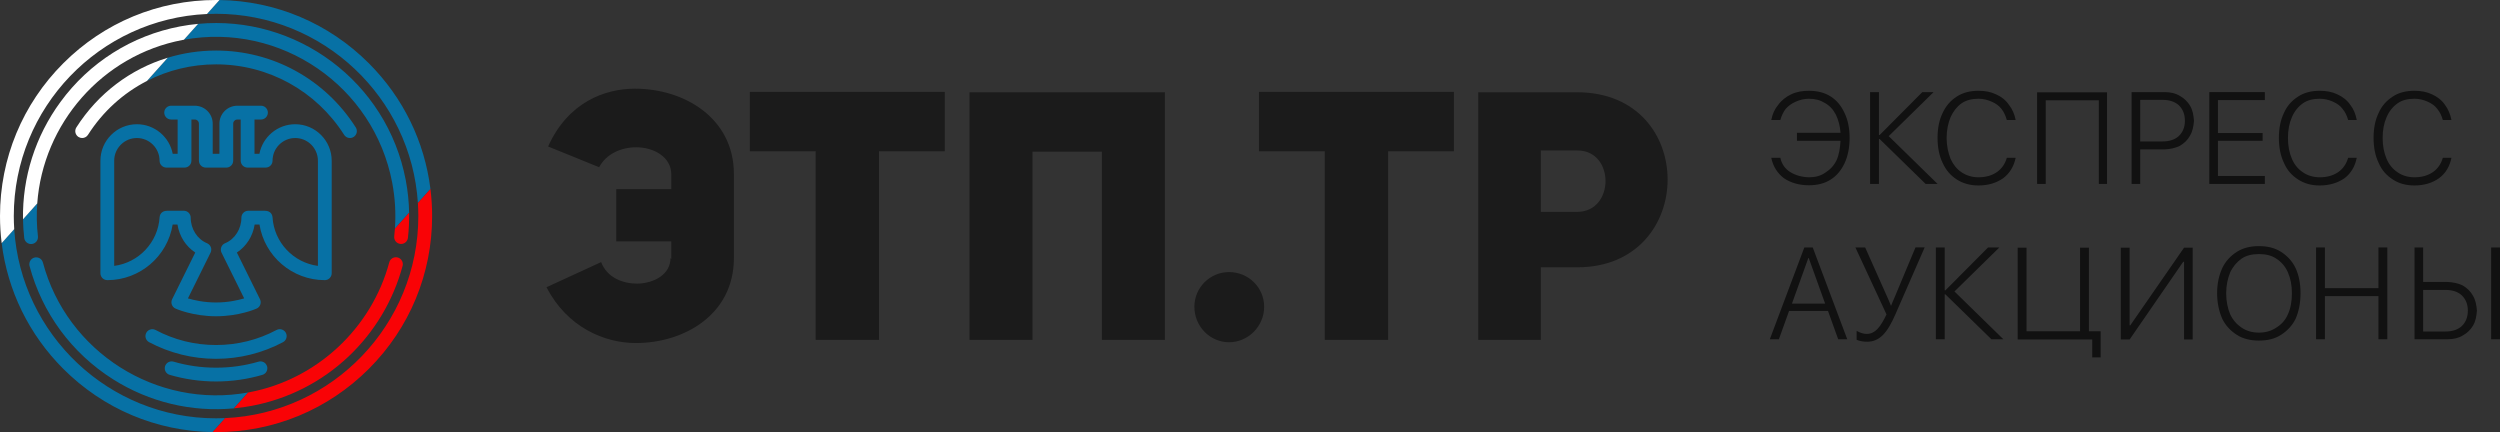
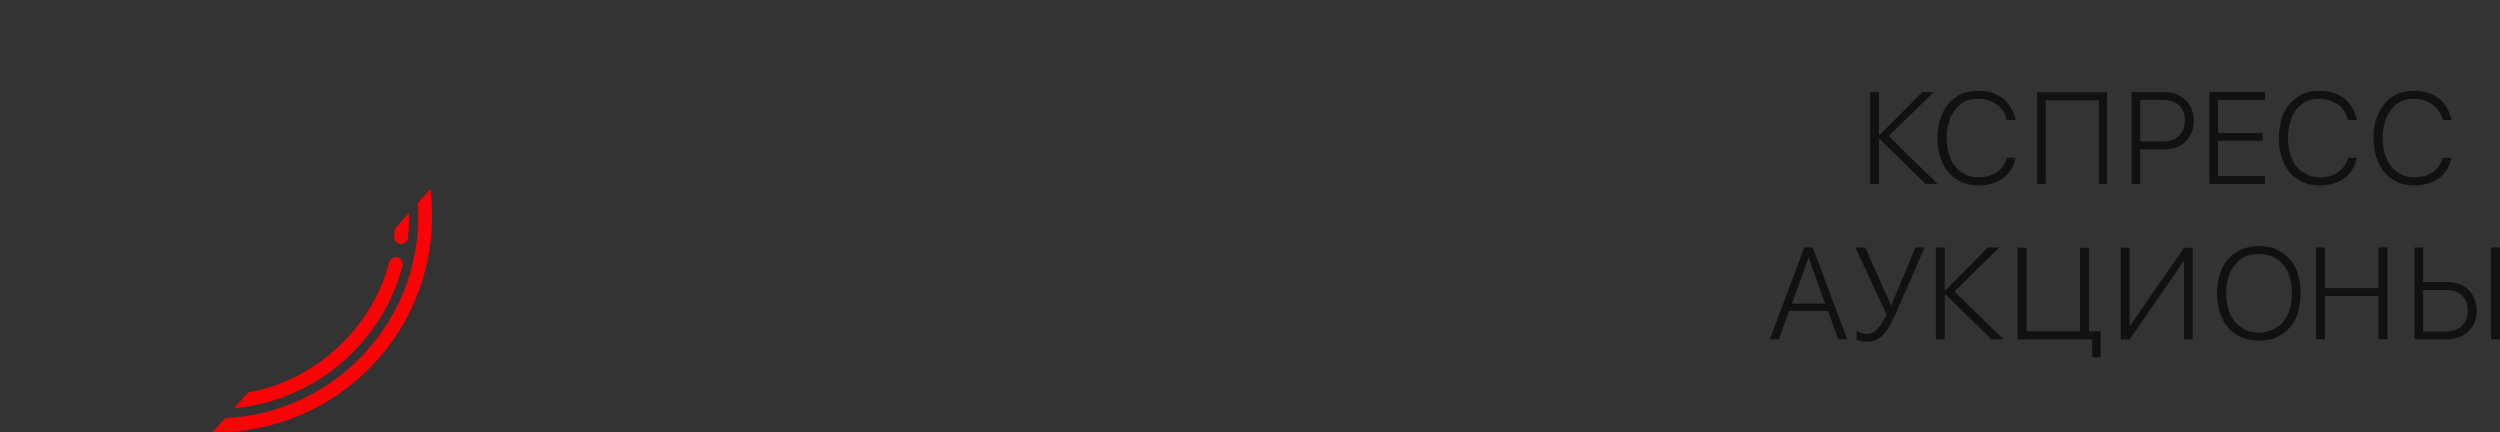
<svg xmlns="http://www.w3.org/2000/svg" xml:space="preserve" width="407.22mm" height="70.387mm" style="shape-rendering:geometricPrecision; text-rendering:geometricPrecision; image-rendering:optimizeQuality; fill-rule:evenodd; clip-rule:evenodd" viewBox="0 0 42184.25 7291.45">
  <rect x="0" y="0" width="42184.25" height="7291.45" fill="#333333" stroke="none" />
  <defs>
    <style type="text/css">  .fil1 {fill:#0771A5;fill-rule:nonzero} .fil4 {fill:#111111;fill-rule:nonzero} .fil0 {fill:#1B1B1B;fill-rule:nonzero} .fil2 {fill:#F90306;fill-rule:nonzero} .fil3 {fill:white;fill-rule:nonzero}  </style>
  </defs>
  <g id="Слой_x0020_1">
-     <path class="fil0" d="M11313.9 4355.46c0,269.09 -269.09,423.83 -558.35,430.54 -248.93,0 -511.27,-100.92 -612.19,-363.29l-921.64 423.83c349.82,679.45 982.18,941.83 1506.92,941.83 820.72,0 1654.92,-484.37 1654.92,-1432.91l0 -1419.45c0,-941.83 -834.18,-1439.64 -1668.38,-1439.64 -511.26,0 -1130.19,228.73 -1466.54,975.46l861.11 349.82c121.1,-228.74 376.73,-336.36 625.63,-336.36 302.72,0 591.99,168.19 591.99,457.46l0 248.92 -928.37 0 0 881.27 928.37 0 0 296.01 -13.47 -13.48zm4628.39 -1802.92l0 -1002.38 -3289.65 0 0 1002.38 1110.01 0 0 3182.01 1069.64 0 0 -3182.01 1110.01 0zm1473.26 6.73l1177.27 0 0 3175.27 1062.91 0 0 -4177.64 -3296.38 0 0 4177.64 1062.91 0 0 -3175.27 -6.71 0zm2738.02 2616.92c0,329.65 262.37,598.73 585.28,598.73 322.91,0 592,-269.09 592,-598.73 0,-322.91 -262.37,-585.28 -592,-585.28 -322.9,0 -585.28,262.36 -585.28,585.28zm4379.48 -2623.65l0 -1002.38 -3289.64 0 0 1002.38 1110 0 0 3182.01 1069.65 0 0 -3182.01 1110 0zm410.34 3182.01l1056.2 0 0 -1224.36 618.91 0c1009.11,0 1520.37,-740 1520.37,-1480 0,-740 -504.55,-1473.28 -1527.08,-1473.28l-1668.37 0 0 4177.64 -0.03 0zm1056.2 -2159.45l0 -1036.01 612.18 0c639.08,-6.73 639.08,1036.01 0,1036.01l-612.18 0z" />
-     <path class="fil1" d="M6223.7 1067.75c-675.07,-674.99 -1568.18,-1052.64 -2520.61,-1067.22l-211.27 235.8c51.05,-2.28 102.33,-3.65 153.92,-3.65 1807.86,0 3291.63,1412.98 3405.66,3192.57l211.81 -236.41c-99.45,-800.81 -459.85,-1541.36 -1039.5,-2121.09l0 0zm-2424.14 5987.36c-51.05,2.28 -102.25,3.65 -153.83,3.65 -1807.87,0 -3291.71,-1412.97 -3405.74,-3192.56l-211.8 236.41c99.52,800.8 459.84,1541.36 1039.57,2121.08 674.99,675 1568.18,1052.65 2520.54,1067.23l211.27 -235.81 -0.01 0zm-1283.44 -1281.39c-56.75,-30.17 -78.32,-100.59 -48.16,-157.26 30.08,-56.75 100.5,-78.32 157.25,-48.24 155.05,82.51 320.59,146.71 493.58,189.78 168.06,41.78 344.53,63.97 526.94,63.97 182.4,0 358.88,-22.19 526.85,-63.97 173.06,-43.07 338.6,-107.27 493.65,-189.78 56.75,-30.08 127.1,-8.5 157.26,48.24 30.08,56.67 8.5,127.1 -48.17,157.26 -170.55,90.63 -353.94,161.66 -547.29,209.68 -187.12,46.56 -382.2,71.26 -582.3,71.26 -200.11,0 -395.2,-24.7 -582.39,-71.26 -193.27,-48.01 -376.74,-119.05 -547.22,-209.68zm347.72 551.54c-61.54,-17.78 -96.94,-82.12 -79.09,-143.58 17.78,-61.46 82.05,-96.87 143.59,-79.09 114.11,33.28 232.47,58.88 354.55,76.27 117.52,16.72 238.62,25.38 362.84,25.38 124.21,0 245.3,-8.66 362.83,-25.38 122.01,-17.39 240.37,-42.99 354.48,-76.27 61.54,-17.78 125.81,17.63 143.67,79.09 17.85,61.46 -17.63,125.8 -79.09,143.58 -126.26,36.85 -255.26,64.96 -386.31,83.57 -130.21,18.46 -262.32,28.11 -395.57,28.11 -133.33,0 -265.44,-9.64 -395.58,-28.11 -131.05,-18.6 -260.12,-46.72 -386.31,-83.57l0.01 0zm-2475.72 -2624.38c1.82,104.38 8.66,209.14 20.67,313.9 7.29,63.89 64.95,109.78 128.84,102.41 63.82,-7.37 109.7,-64.95 102.34,-128.85 -21.42,-187.33 -24.77,-373.17 -11.62,-555.64l-240.22 268.18 0 0zm2714.64 -3030.3c1631.53,-297.88 3205.64,780.13 3515.22,2412.13 48.7,256.7 63.97,516.81 45.88,775.12l239.62 -267.42c-3.27,-184.23 -22.26,-368.45 -56.9,-551.01 -315.43,-1663.36 -1850.78,-2792.28 -3503.82,-2636.61l-239.99 267.79 0 0zm1084.24 5952.03c-1540.82,280.25 -3059.24,-679.47 -3463.47,-2193.78 -16.56,-61.99 -80.29,-98.92 -142.44,-82.35 -62.14,16.48 -98.92,80.3 -82.43,142.45 211.42,791.84 711.61,1470.55 1408.41,1910.87 612.7,387.22 1326.97,557.32 2040.02,490.7l239.92 -267.88 -0.01 0zm1293.62 -1895.52c64.27,0 116.31,-52.12 116.31,-116.38l0 -1898.88c0,-339.35 -276.08,-615.51 -615.43,-615.51 -299.63,0 -549.87,215.22 -604.42,499.12l-82.88 0 0 -578.66 109.39 0c64.28,0 116.31,-52.12 116.31,-116.38 0,-64.2 -52.03,-116.31 -116.31,-116.31l-212.41 0c-2.28,0 -4.48,0.22 -6.68,0.3 -2.21,-0.07 -4.4,-0.3 -6.61,-0.3l-173.06 0c-166.91,0 -302.59,135.76 -302.59,302.59l0 508.77 -113.05 0 0 -508.77c0,-166.83 -135.76,-302.59 -302.66,-302.59l-172.99 0c-2.28,0 -4.4,0.22 -6.68,0.3 -2.13,-0.07 -4.33,-0.3 -6.61,-0.3l-212.41 0c-64.28,0 -116.39,52.11 -116.39,116.31 0,64.27 52.12,116.38 116.39,116.38l109.39 0 0 578.66 -82.81 0c-54.62,-283.9 -304.94,-499.12 -604.49,-499.12 -339.35,0 -615.51,276.15 -615.51,615.51l0 1898.88c0,64.27 52.12,116.38 116.38,116.38 551.99,0 1016.71,-404.09 1102.56,-938.39l80.98 0c31.15,196.39 140.1,367.62 300.24,472.61l-390.03 787.74c-13.97,28.26 -15.88,61.08 -5.31,90.79 10.71,29.77 32.89,53.86 61.69,66.85 11.7,5.31 291.95,129.99 684.79,129.99 392.85,0 673.02,-124.67 684.72,-129.99 28.86,-12.99 51.12,-37.08 61.69,-66.85 10.63,-29.71 8.73,-62.53 -5.25,-90.79l-390.1 -787.74c160.14,-105.07 269.23,-276.22 300.31,-472.61l80.99 0c85.76,534.3 550.55,938.39 1102.55,938.39l0.01 0zm-882.7 -1066.47c-1.82,-17.33 -16.48,-103.86 -128.99,-104.54l-10.41 0c-0.99,-0.07 -1.98,-0.07 -2.96,-0.07l-265.67 0c-64.35,0 -116.38,52.12 -116.38,116.38 0,190.39 -110.69,363.9 -275.47,431.89 -29.78,12.31 -53.18,36.39 -64.42,66.56 -11.39,30.24 -9.73,63.81 4.63,92.61l381.9 771.4c-104.53,31.22 -273.11,69.13 -474.43,69.13 -201.4,0 -369.97,-37.9 -474.44,-69.13l381.9 -771.4c14.37,-28.95 16.04,-62.37 4.64,-92.61 -11.25,-30.17 -34.64,-54.24 -64.42,-66.56 -164.78,-67.99 -275.54,-241.5 -275.54,-431.89 0,-64.27 -52.04,-116.38 -116.31,-116.38l-265.67 0c-0.99,0 -1.98,0 -2.96,0l-10.48 0.07c-112.44,0.61 -127.11,87.21 -128.93,104.54 -0.15,1.6 -0.3,3.26 -0.37,4.86 -26.14,425.51 -353.27,766.61 -766.01,821.24l0 -1774.89c0,-211.05 171.77,-382.81 382.82,-382.81 211.05,0 382.74,171.76 382.74,382.81 0,64.2 52.12,116.31 116.38,116.31l304.49 0c64.18,0 116.38,-52.11 116.38,-116.31l0 -695.04 56.59 0c38.6,0 69.97,31.37 69.97,69.89l0 625.16c0,64.2 52.12,116.31 116.31,116.31l345.74 0c64.27,0 116.38,-52.12 116.38,-116.31l0 -625.16c0,-38.52 31.38,-69.89 69.89,-69.89l56.67 0 0 695.04c0,64.2 52.12,116.31 116.38,116.31l304.49 0c64.2,0 116.38,-52.11 116.38,-116.31 0,-211.05 171.69,-382.81 382.74,-382.81 211.05,0 382.74,171.76 382.74,382.81l0 1774.89c-412.82,-54.62 -739.79,-395.73 -765.93,-821.24 -0.16,-1.6 -0.31,-3.19 -0.38,-4.86zm1369.44 -1349.84c54.24,-34.57 70.19,-106.43 35.71,-160.68 -516.91,-812.04 -1398.24,-1296.88 -2357.35,-1296.88 -280.64,0 -554.51,41.56 -814.55,120.64l-351.36 392.16c354.71,-181.65 752.4,-280.03 1165.91,-280.03 879.12,0 1687.07,444.5 2161.05,1189.09 34.49,54.24 106.36,70.19 160.6,35.7l0 0z" />
    <path class="fil2" d="M6663.87 3857.83c-3.04,43.07 -6.98,86.07 -11.85,128.92 -7.29,63.82 38.52,121.55 102.48,128.77 11.85,1.37 23.63,0.91 34.8,-1.21 48.77,-9.27 87.97,-49.31 93.98,-101.2 15.95,-140.47 22.63,-281.62 20.2,-422.7l-239.61 267.42 0 0zm46.95 486.97c-62.06,-16.72 -125.8,20.06 -142.52,82.12 -300.23,1116.62 -1226.08,1976.9 -2358.79,2191.74 -7.52,1.44 -14.97,2.58 -22.49,3.95l-239.99 267.88c102.1,-9.57 204.14,-23.93 305.78,-43.23 612.85,-116.23 1175.71,-403.79 1627.82,-831.49 440.02,-416.32 755.52,-944.91 912.4,-1528.44 16.64,-61.99 -20.13,-125.88 -82.2,-142.52zm-3122.52 2946.12c19.14,0.3 38.21,0.53 57.43,0.53 973.86,0 1889.38,-379.25 2577.97,-1067.76 688.52,-688.59 1067.76,-1604.11 1067.76,-2577.97 0,-153.99 -9.5,-306.54 -28.26,-456.96l-211.81 236.5c4.71,72.93 7.37,146.39 7.37,220.46 0,1830.43 -1448.36,3328.63 -3259.19,3409.39l-211.27 235.81 0.01 0z" />
-     <path class="fil3" d="M3703.09 0.53c-19.07,-0.3 -38.21,-0.53 -57.36,-0.53 -973.87,0 -1889.38,379.24 -2577.97,1067.76 -688.6,688.59 -1067.76,1604.1 -1067.76,2577.96 0,154 9.5,306.47 28.19,456.89l211.8 -236.41c-4.63,-72.94 -7.29,-146.39 -7.29,-220.47 0,-1830.35 1448.38,-3328.63 3259.19,-3409.38l211.2 -235.81zm-664.36 445.11c-812.35,154.07 -1529.36,606.93 -2019.06,1275.31 -424.53,579.35 -643.78,1272.43 -631.54,1979.94l240.22 -268.18c96.48,-1341.03 1090.62,-2499.96 2453.68,-2758.48 6.98,-1.29 13.82,-2.35 20.81,-3.65l239.92 -267.8c-101.04,9.5 -202.46,23.56 -304.03,42.86zm-207.55 528.22c-629.03,191.14 -1177.08,601.76 -1542.8,1176.24 -34.57,54.24 -18.62,126.11 35.62,160.68 19.37,12.31 41.03,18.16 62.37,18.16 38.52,0 76.12,-19 98.24,-53.87 251.08,-394.36 595.83,-704.47 995.21,-909.06l351.36 -392.15z" />
-     <path class="fil4" d="M30224.03 1591.53c-85.79,41.05 -160.53,97.09 -220.24,179.19 -59.77,70.94 -97.09,156.86 -115.79,253.88l153.11 0c18.71,-67.2 48.59,-134.4 89.6,-186.68 48.59,-55.97 104.56,-93.28 171.76,-123.17 67.14,-29.89 141.88,-48.54 220.24,-48.54 104.51,0 190.43,22.41 268.8,70.94 82.17,44.8 141.88,112 186.68,197.86 41.1,85.85 70.99,190.42 78.37,306.15l-735.43 0 0 134.4 735.43 0c-7.38,126.91 -26.08,238.96 -67.2,328.56 -44.74,93.34 -111.94,160.53 -190.31,209.08 -78.48,55.97 -171.83,78.37 -276.34,78.37 -123.22,-3.74 -223.98,-33.56 -317.27,-89.6 -85.97,-56.02 -141.94,-134.4 -164.34,-238.96l-153.11 0c29.89,145.63 104.63,261.36 212.88,343.48 115.73,78.43 257.56,119.48 421.83,119.48 141.94,0 265.05,-29.82 369.67,-97.09 104.51,-67.2 175.4,-156.79 231.36,-272.53 56.03,-119.43 85.97,-265.05 85.97,-429.33 0,-168.02 -29.94,-306.16 -85.97,-421.84 -55.96,-119.48 -126.85,-209.08 -231.36,-276.28 -104.63,-67.19 -227.73,-97.07 -369.67,-97.07 -104.5,0 -205.33,14.91 -298.67,59.71z" />
    <polygon class="fil4" points="38216.17,1554.21 37279.1,1554.21 37279.1,3103.56 38216.17,3103.56 38216.17,2969.16 37424.66,2969.16 37424.66,2375.55 38178.86,2375.55 38178.86,2244.91 37424.66,2244.91 37424.66,1688.61 38216.17,1688.61 " />
    <polygon class="fil4" points="31704.81,1554.21 31555.5,1554.21 31555.5,3103.56 31704.81,3103.56 31704.81,2345.67 31716.04,2345.67 32492.57,3103.56 32694.17,3103.56 31869.14,2297.13 32626.97,1554.21 32436.55,1554.21 31716.04,2278.47 31704.81,2278.47 " />
    <path class="fil4" d="M36520.2 1554.21l-552.55 0 0 1549.35 145.57 0 0 -582.38 406.99 0c97.02,-3.75 182.93,-22.41 261.3,-59.77 74.63,-44.8 130.66,-97.09 171.71,-171.71 44.85,-74.68 59.82,-160.53 67.2,-250.13 -7.38,-100.82 -22.34,-182.94 -67.2,-257.62 -41.05,-67.2 -97.09,-123.22 -171.71,-164.28 -74.63,-44.79 -156.73,-63.45 -261.3,-63.45zm-406.99 130.65l373.35 0c119.43,0 209.03,29.89 276.34,89.6 67.2,63.46 104.51,149.37 104.51,265.11 0,108.25 -37.31,194.11 -104.51,257.56 -67.31,59.77 -156.91,89.66 -276.34,89.66l-373.35 0 0 -701.92z" />
    <path class="fil4" d="M33604.72 1714.74c70.94,29.89 123.22,67.2 168.08,123.17 41.06,52.28 70.83,119.48 89.54,186.68l149.37 0c-18.72,-97.02 -56.03,-182.94 -112.05,-253.88 -56.03,-82.11 -126.86,-138.14 -220.19,-179.19 -85.97,-41.05 -182.99,-59.71 -294.93,-59.71 -138.19,0 -261.42,29.89 -365.92,97.09 -104.51,67.19 -182.88,156.78 -238.91,276.27 -56.08,115.74 -85.91,253.83 -85.91,421.84 0,164.28 29.82,306.16 85.91,421.9 56.03,123.16 134.4,212.77 238.91,279.95 104.5,67.26 227.73,100.82 365.92,100.82 167.91,0 306.1,-44.79 418.04,-123.22 108.37,-82.11 179.19,-197.85 209.14,-343.48l-149.37 0c-29.89,104.57 -85.91,182.94 -164.28,238.96 -85.79,59.72 -190.36,89.6 -313.53,89.6 -108.3,0 -205.39,-29.88 -287.56,-85.85 -78.37,-52.28 -138.09,-126.97 -182.88,-223.99 -41.12,-104.56 -67.2,-220.31 -67.2,-354.71 0,-134.39 26.08,-250.13 67.2,-350.96 44.79,-97.02 104.51,-175.45 182.88,-231.42 82.17,-56.02 179.25,-78.42 287.56,-78.42 82.12,0 152.99,18.65 220.19,48.53z" />
    <polygon class="fil4" points="34373.5,3103.55 34519.13,3103.55 34519.13,1692.28 35415.1,1692.28 35415.1,3103.55 35553.29,3103.55 35553.29,1557.89 34373.5,1557.89 " />
    <path class="fil4" d="M38777.9 1628.89c-104.57,67.19 -186.74,156.78 -238.96,276.27 -55.97,115.74 -85.86,253.83 -85.86,421.84 0,164.28 29.89,306.16 85.86,421.9 52.22,123.16 134.39,212.77 238.96,279.95 104.56,67.26 223.98,100.82 365.81,100.82 164.34,0 306.16,-44.79 418.15,-123.22 108.31,-82.11 175.51,-197.85 205.4,-343.48l-145.69 0c-29.76,104.57 -85.79,182.94 -164.22,238.96 -85.91,59.72 -190.42,89.6 -313.64,89.6 -108.25,0 -209.02,-29.88 -287.39,-85.85 -78.42,-52.28 -141.93,-126.97 -182.99,-223.99 -44.74,-104.56 -67.19,-220.31 -67.19,-354.71 0,-134.39 22.45,-250.13 67.19,-350.96 41.06,-97.02 104.57,-175.45 182.99,-231.42 78.38,-56.02 179.14,-78.42 287.39,-78.42 78.43,0 153.17,18.65 220.37,48.53 67.19,29.89 123.16,67.2 164.16,123.17 44.8,52.28 74.74,119.48 93.34,186.68l145.69 0c-18.72,-97.02 -52.29,-182.94 -108.26,-253.88 -56.02,-82.11 -130.76,-138.14 -220.36,-179.19 -85.79,-41.05 -182.88,-59.71 -294.93,-59.71 -141.83,0 -261.25,29.89 -365.81,97.09z" />
    <path class="fil4" d="M41126.18 1837.91c44.85,52.28 74.63,119.48 93.28,186.68l145.62 0c-18.59,-97.02 -55.91,-182.94 -108.25,-253.88 -56.02,-82.11 -130.65,-138.14 -220.24,-179.19 -85.91,-41.05 -186.62,-59.71 -294.93,-59.71 -141.83,0 -265.05,29.89 -365.92,97.09 -104.51,67.19 -186.63,156.78 -238.91,276.27 -56.02,115.74 -85.79,253.83 -85.79,421.84 0,164.28 29.77,306.16 85.79,421.9 52.28,123.16 134.4,212.77 238.91,279.95 100.88,67.26 224.1,100.82 365.92,100.82 164.28,0 306.16,-44.79 414.41,-123.22 111.94,-82.11 179.14,-197.85 209.02,-343.48l-145.62 0c-29.82,104.57 -85.79,182.94 -164.22,238.96 -85.86,59.72 -190.37,89.6 -313.59,89.6 -112.05,0 -209.13,-29.88 -287.51,-85.85 -78.42,-52.28 -141.82,-126.97 -182.93,-223.99 -44.8,-104.56 -67.2,-220.31 -67.2,-354.71 0,-134.39 22.4,-250.13 67.2,-350.96 41.12,-97.02 104.51,-175.45 182.93,-231.42 78.38,-56.02 175.45,-78.42 287.51,-78.42 78.37,0 153.06,18.65 220.25,48.53 67.19,29.89 123.16,67.2 164.27,123.17z" />
    <path class="fil4" d="M38489.85 4249.88c-104.5,-67.2 -227.73,-97.09 -373.35,-97.09 -141.76,0 -268.8,29.89 -373.3,97.09 -104.51,67.2 -190.42,156.79 -246.45,276.28 -52.22,115.68 -85.79,253.82 -85.79,421.84 0,164.27 33.57,309.9 85.79,429.32 56.03,115.74 141.94,205.34 246.45,272.54 104.5,67.25 231.54,97.07 373.3,97.07 145.62,0 268.85,-29.82 373.35,-97.07 104.51,-67.2 190.42,-156.79 246.45,-272.54 52.22,-119.42 82.17,-265.05 82.17,-429.32 0,-168.02 -29.95,-306.16 -82.17,-421.84 -56.03,-119.48 -141.94,-209.08 -246.45,-276.28zm-373.35 37.31c115.79,0 212.82,22.4 294.93,78.43 85.97,55.97 153.16,134.39 194.22,231.41 44.74,100.82 67.19,216.57 67.19,350.97 0,138.14 -22.45,257.62 -67.19,354.69 -41.06,97.02 -108.25,171.71 -194.22,223.99 -82.12,55.97 -179.14,85.86 -294.93,85.86 -115.68,0 -212.77,-29.89 -294.93,-85.86 -78.37,-52.28 -145.57,-126.97 -190.31,-223.99 -41.17,-97.07 -67.31,-216.56 -67.31,-354.69 0,-134.4 26.15,-250.14 67.31,-350.97 44.74,-97.02 111.94,-175.44 190.31,-231.41 82.17,-56.03 179.25,-78.43 294.93,-78.43z" />
    <path class="fil4" d="M30587.62 4175.2l-141.83 0 -582.38 1549.33 152.99 0 171.76 -477.86 657.07 0 171.76 477.86 153.11 0 -582.49 -1549.33zm-350.84 948.25l276.21 -769.06 7.43 0 276.33 769.06 -559.97 0z" />
    <polygon class="fil4" points="32814.42,4175.21 32665.1,4175.21 32665.1,5724.54 32814.42,5724.54 32814.42,4966.66 32825.65,4966.66 33602.18,5724.54 33803.78,5724.54 32978.75,4918.12 33736.58,4175.21 33546.16,4175.21 32825.65,4899.46 32814.42,4899.46 " />
    <path class="fil4" d="M34194.94 4178.88l-149.38 0 0 1549.35c419.37,0 838.72,-0.19 1258.09,0.04l0 302.37 141.93 0 0 -440.56 -197.9 0 0 -1411.2 -149.35 0 0 1411.27 -903.39 0 0 -1411.27z" />
    <polygon class="fil4" points="36998.86,4178.86 36853.3,4178.86 35946.05,5489.3 35934.88,5489.3 35934.88,4178.86 35785.52,4178.86 35785.52,5728.21 35934.88,5728.21 36838.33,4417.77 36853.3,4417.77 36853.3,5728.21 36998.86,5728.21 " />
    <polygon class="fil4" points="39229.89,4175.21 39080.52,4175.21 39080.52,5724.54 39229.89,5724.54 39229.89,4996.55 40133.28,4996.55 40133.28,5724.54 40282.64,5724.54 40282.64,4175.21 40133.28,4175.21 40133.28,4862.15 39229.89,4862.15 " />
    <path class="fil4" d="M31985.72 5297.32c-35.02,80.07 -69.64,149.35 -104.27,208.18 -34.65,58.86 -70.75,107.63 -109.13,146.37 -38.35,38.35 -79.33,67.03 -122.91,86.04 -43.57,18.97 -91.61,28.29 -144.13,28.29 -34.99,0 -67.41,-2.98 -97.2,-8.58 -29.8,-5.94 -56.61,-13.78 -79.68,-24.2l0 -150.47c27.56,16.02 56.22,28.68 85.65,37.63 29.79,9.29 57.72,13.78 83.79,13.78 35.76,0 68.54,-7.08 97.93,-20.87 29.43,-13.78 57.38,-34.26 83.79,-62.19 26.08,-27.56 51.79,-61.83 76.36,-102.43 24.97,-40.59 50.65,-88.25 76.72,-142.99l-525.12 -1130.7 165 0 383.22 860.31c5.96,12.3 13.4,29.79 22.35,51.75 9.28,22.35 18.97,45.82 29.03,70.39l3.36 0c7.83,-21.23 16.39,-41.71 24.97,-62.19 8.92,-20.11 16.76,-38.74 24.2,-55.5l361.63 -864.77 154.93 0 -490.48 1122.13z" />
    <path class="fil4" d="M41294.6 5724.53l-552.55 0 0 -1549.35 145.57 0 0 582.38 406.99 0c97.02,3.75 182.93,22.41 261.3,59.77 74.63,44.8 130.66,97.09 171.71,171.71 44.85,74.68 59.82,160.53 67.2,250.13 -7.38,100.82 -22.34,182.94 -67.2,257.62 -41.05,67.2 -97.09,123.22 -171.71,164.28 -74.63,44.79 -156.73,63.45 -261.3,63.45zm-406.99 -130.65l373.35 0c119.43,0 209.03,-29.89 276.34,-89.6 67.2,-63.46 104.51,-149.37 104.51,-265.11 0,-108.25 -37.31,-194.11 -104.51,-257.56 -67.31,-59.77 -156.91,-89.66 -276.34,-89.66l-373.35 0 0 701.92z" />
    <path class="fil4" d="M42184.25 4175.18l-149.37 0 0 1549.33 149.37 0c0,-617.15 0,-932.59 0,-1549.33z" />
  </g>
</svg>